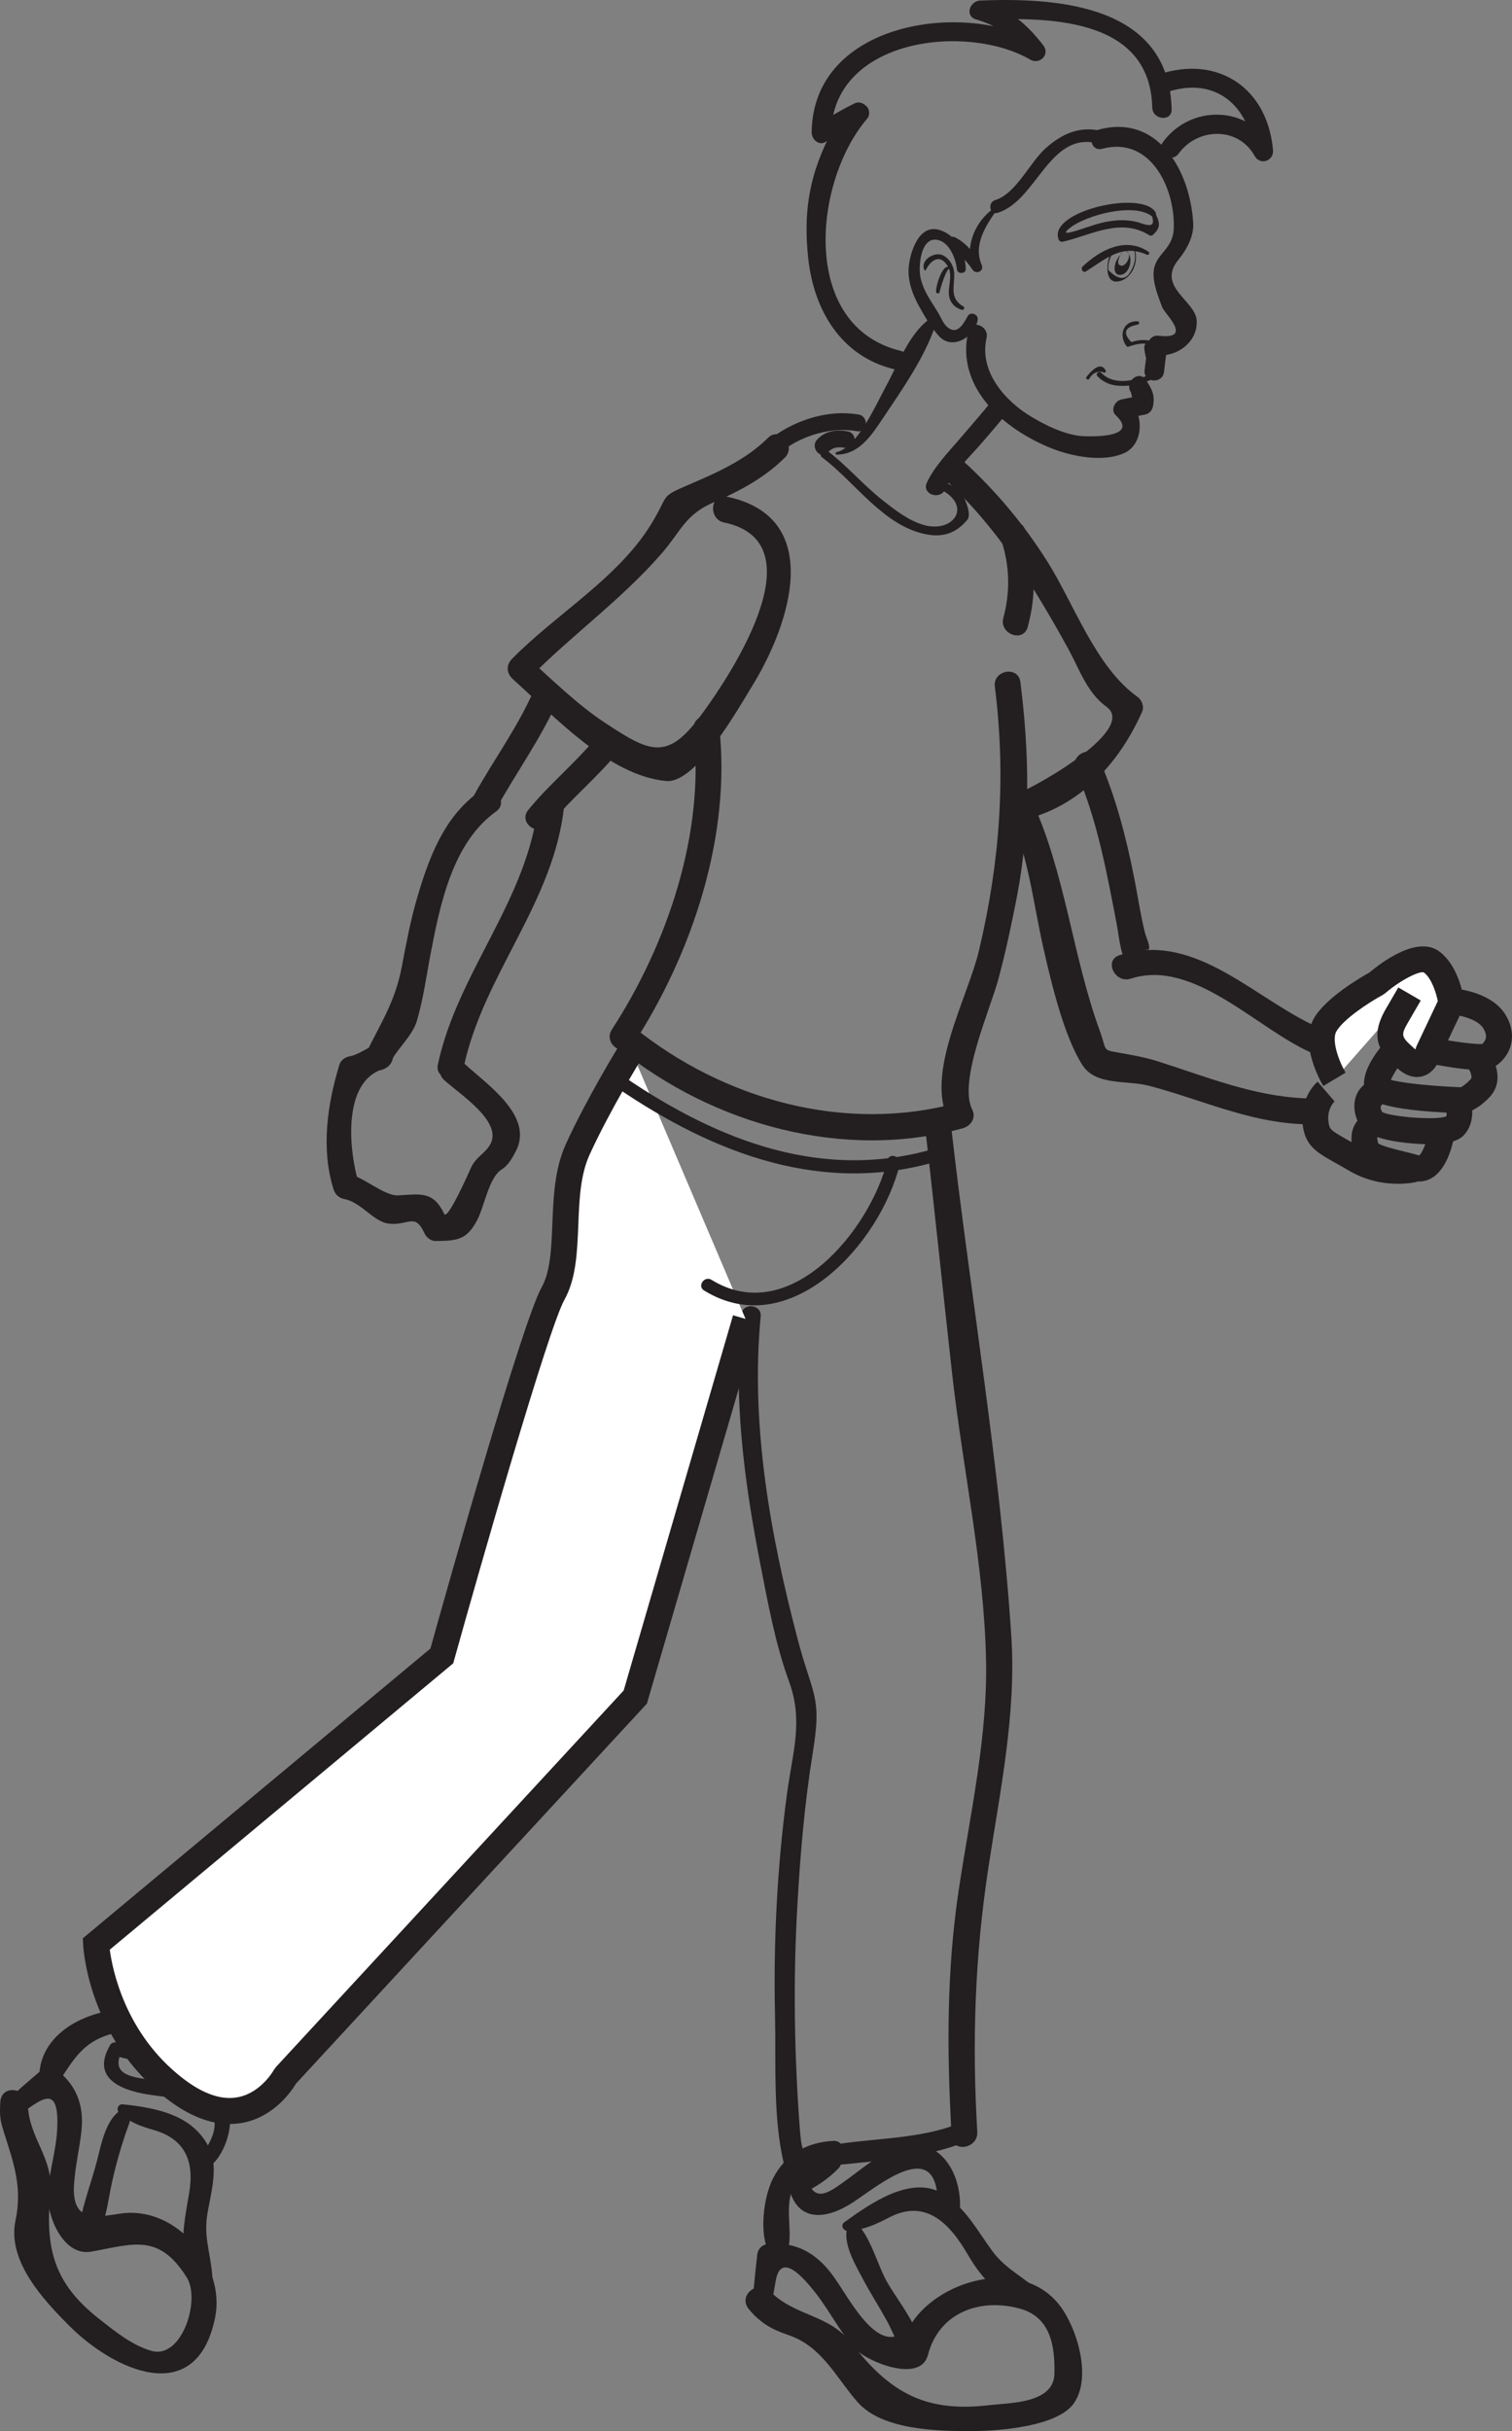
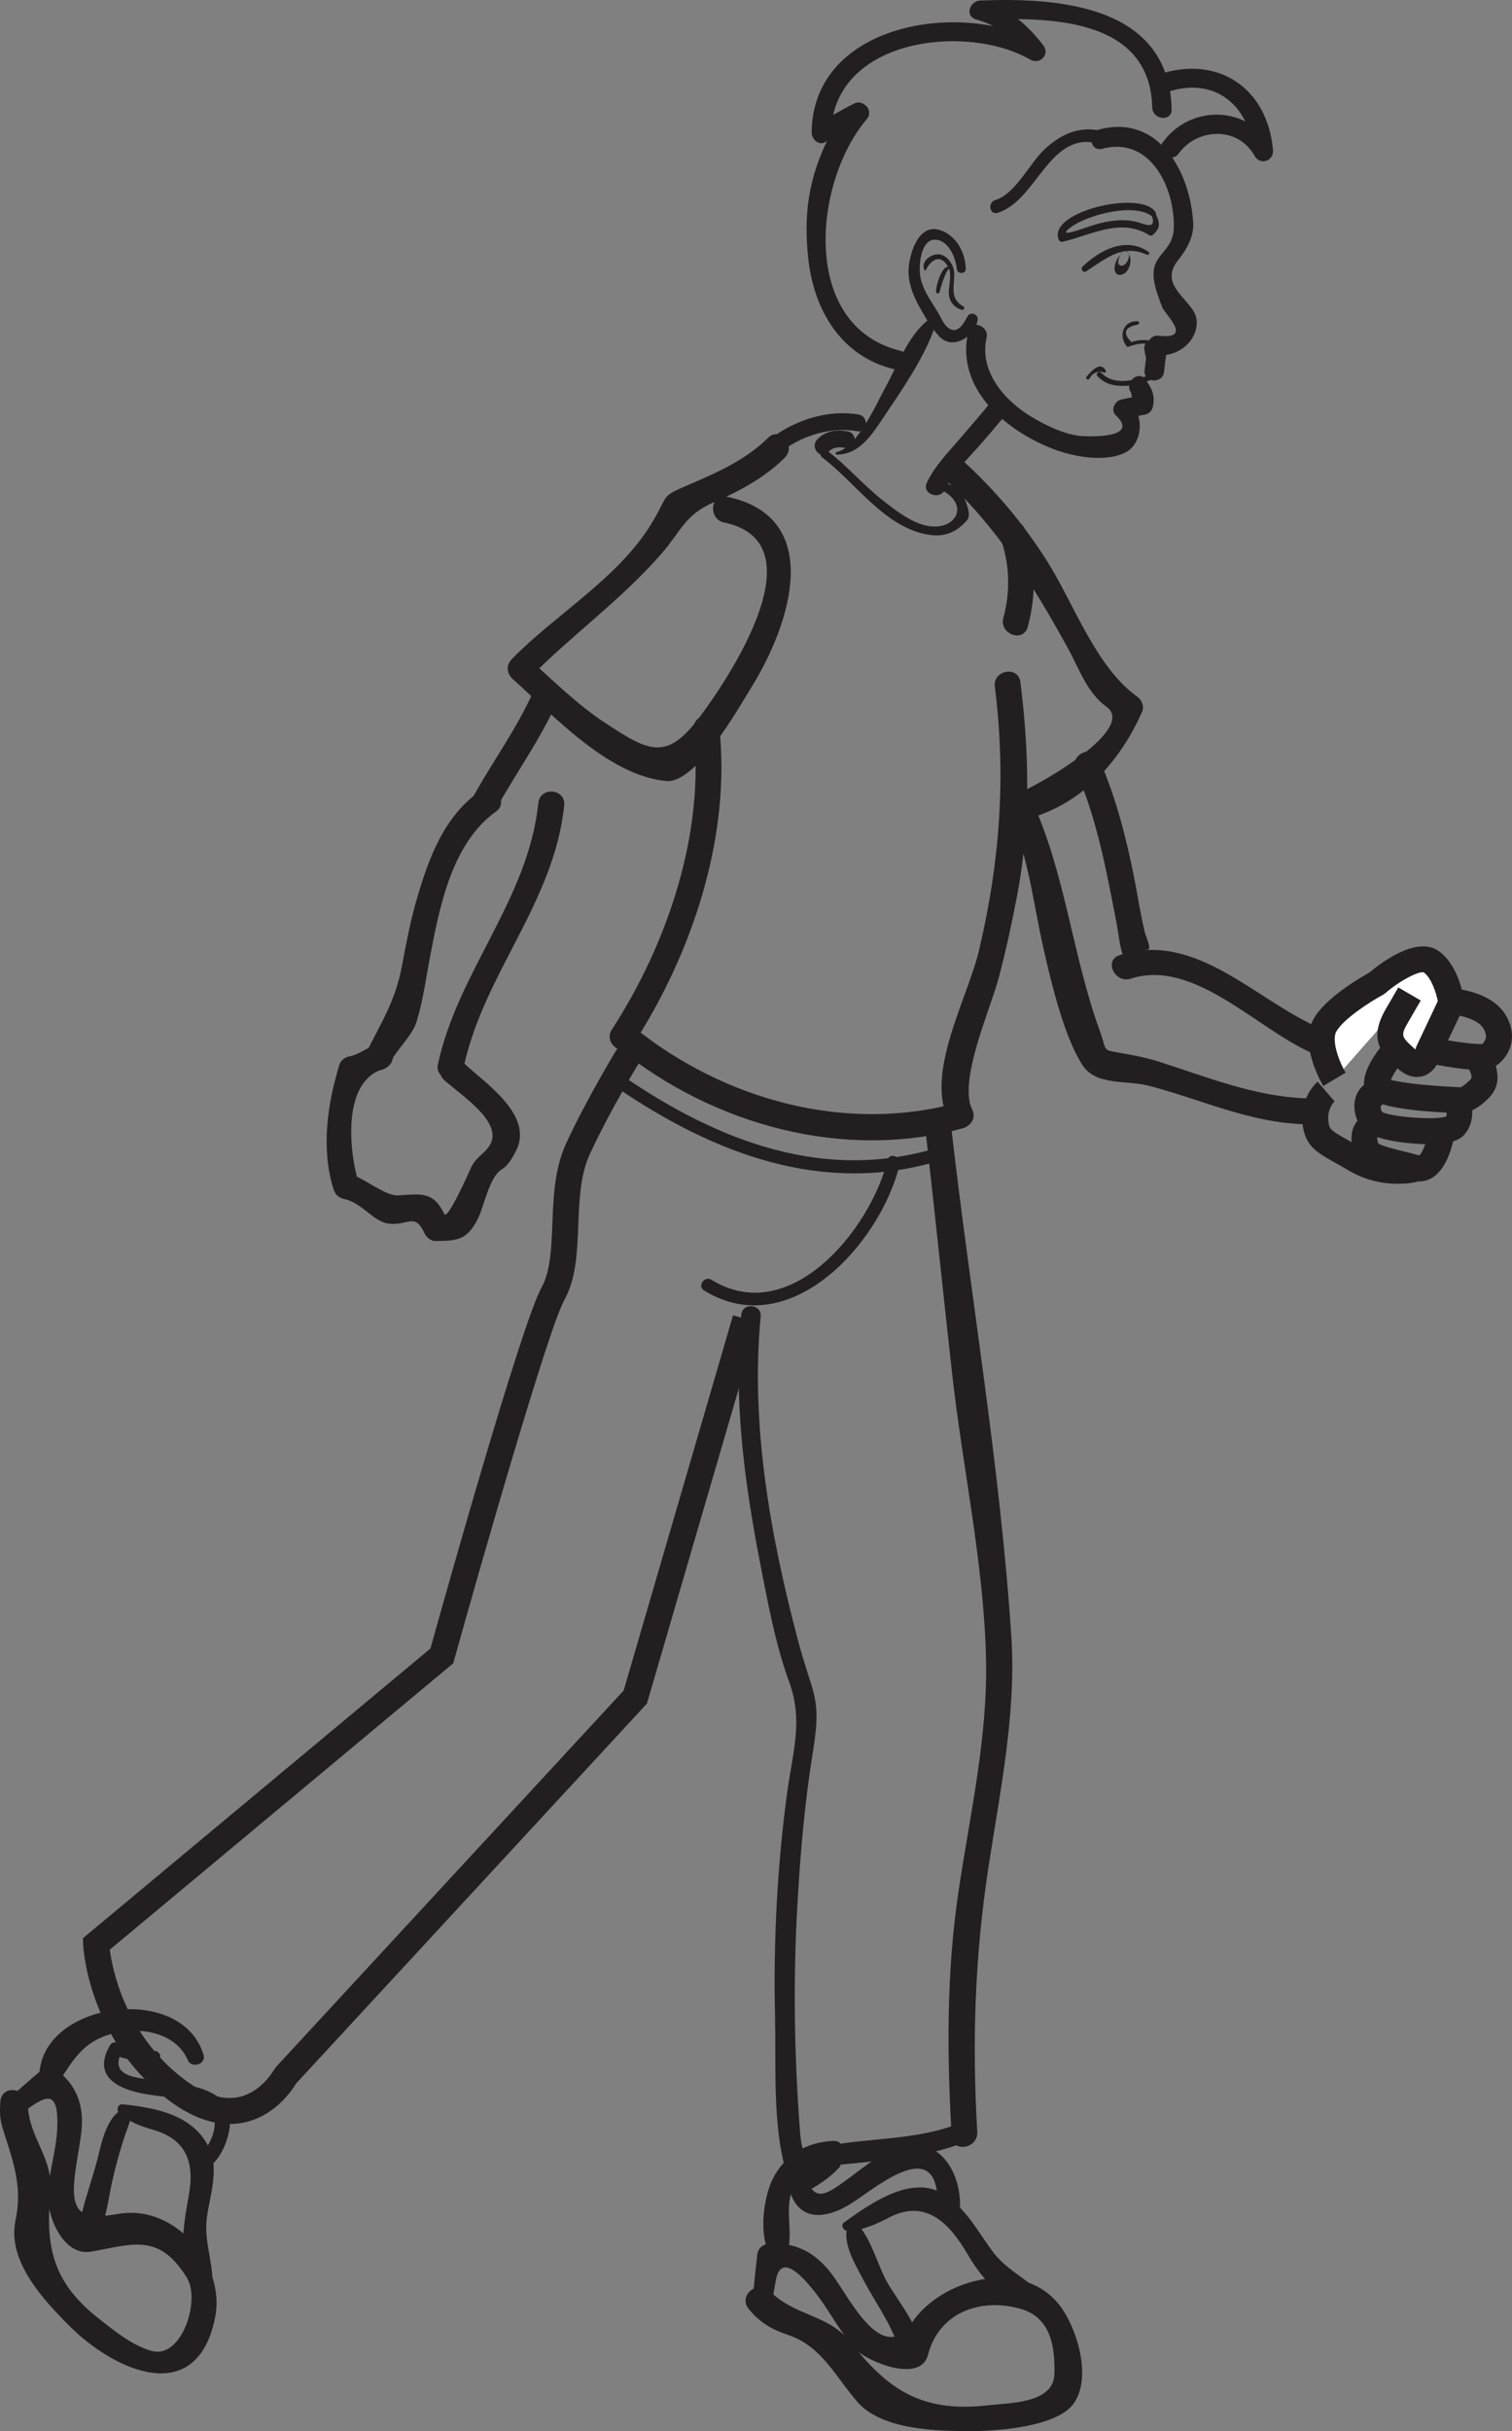
<svg xmlns="http://www.w3.org/2000/svg" width="162.006pt" height="260.383pt" viewBox="0 0 162.006 260.383" version="1.1">
  <rect x="0" y="0" width="162.006" height="260.383" fill="#808080" stroke="none" />
  <defs>
    <clipPath id="clip1">
      <path d="M 79 240 L 116 240 L 116 260.383 L 79 260.383 Z M 79 240 " />
    </clipPath>
    <clipPath id="clip2">
      <path d="M 152 105 L 162.008 105 L 162.008 115 L 152 115 Z M 152 105 " />
    </clipPath>
  </defs>
  <g id="surface1">
    <path style=" stroke:none;fill-rule:nonzero;fill:rgb(13.73%,12.16%,12.549%);fill-opacity:1;" d="M 121.18 42.035 C 121.273 42.449 121.371 42.863 121.465 43.277 C 121.754 42.969 122.039 42.656 122.324 42.348 L 120.172 42.781 C 119.465 42.922 118.945 43.914 119.555 44.484 C 122.348 47.113 116.051 46.746 115.566 46.676 C 113.781 46.406 112.055 45.562 110.523 44.648 C 107.648 42.938 104.887 39.762 105.707 36.195 C 106.008 34.898 104.047 34.164 103.75 35.473 C 102.355 41.516 107.551 45.973 112.664 48.02 C 114.855 48.895 118.266 49.566 120.512 48.5 C 122.504 47.555 122.562 44.465 121.145 43.133 C 120.945 43.699 120.738 44.27 120.531 44.836 C 121.25 44.691 121.969 44.547 122.688 44.402 C 123.176 44.305 123.457 43.945 123.547 43.473 C 123.77 42.305 123.41 41.637 122.773 40.688 C 122.023 39.57 120.438 40.93 121.18 42.035 " />
-     <path style=" stroke:none;fill-rule:nonzero;fill:rgb(13.73%,12.16%,12.549%);fill-opacity:1;" d="M 124.91 37.074 C 124.262 37.031 123.797 36.625 123.184 36.488 C 122.793 36.402 122.438 36.406 122.043 36.445 C 121.781 36.484 121.523 36.543 121.273 36.621 L 121.223 36.641 C 120.273 35.676 120.484 35.051 121.863 34.773 C 122.098 34.785 122.133 34.418 121.898 34.41 C 120.328 34.336 119.832 35.949 120.707 37.078 C 120.758 37.148 120.848 37.152 120.922 37.129 C 121.895 36.789 122.738 36.629 123.684 37.074 C 124.086 37.262 124.43 37.41 124.875 37.438 C 125.109 37.453 125.145 37.09 124.91 37.074 " />
+     <path style=" stroke:none;fill-rule:nonzero;fill:rgb(13.73%,12.16%,12.549%);fill-opacity:1;" d="M 124.91 37.074 C 124.262 37.031 123.797 36.625 123.184 36.488 C 122.793 36.402 122.438 36.406 122.043 36.445 C 121.781 36.484 121.523 36.543 121.273 36.621 L 121.223 36.641 C 120.273 35.676 120.484 35.051 121.863 34.773 C 122.098 34.785 122.133 34.418 121.898 34.41 C 120.328 34.336 119.832 35.949 120.707 37.078 C 120.758 37.148 120.848 37.152 120.922 37.129 C 121.895 36.789 122.738 36.629 123.684 37.074 C 124.086 37.262 124.43 37.41 124.875 37.438 " />
    <path style=" stroke:none;fill-rule:nonzero;fill:rgb(13.73%,12.16%,12.549%);fill-opacity:1;" d="M 107.41 44.449 C 107.695 44.305 107.469 44.301 106.73 44.441 C 106.504 44.082 106.277 43.723 106.055 43.363 C 106.039 42.883 106.172 43.043 105.859 43.445 C 105.625 43.742 105.379 44.031 105.137 44.316 C 104.375 45.219 103.598 46.113 102.828 47.008 C 101.59 48.457 100.125 49.953 99.309 51.695 C 98.734 52.918 100.699 53.629 101.266 52.418 C 102.129 50.578 103.91 48.938 105.219 47.41 C 105.918 46.598 106.633 45.781 107.316 44.953 C 107.609 44.598 108.145 44.066 108.133 43.562 C 108.121 43.098 107.934 42.645 107.453 42.484 C 107.137 42.379 106.812 42.402 106.516 42.562 C 105.348 43.219 106.23 45.109 107.41 44.449 " />
    <path style=" stroke:none;fill-rule:nonzero;fill:rgb(13.73%,12.16%,12.549%);fill-opacity:1;" d="M 89.652 48.695 C 92.105 48.672 93.41 46.574 94.699 44.652 C 96.66 41.727 99.059 38.297 100.184 34.945 C 100.355 34.441 99.758 34.012 99.34 34.352 C 97.262 36.062 96.172 39.117 94.902 41.426 C 93.961 43.141 91.848 47.973 89.645 48.418 C 89.492 48.449 89.492 48.695 89.652 48.695 " />
    <path style=" stroke:none;fill-rule:nonzero;fill:rgb(13.73%,12.16%,12.549%);fill-opacity:1;" d="M 120.277 26.961 C 119.922 27.422 119.508 28.344 120.117 28.453 C 120.766 28.574 121.418 26.945 120.574 26.879 C 121.496 27.176 121.211 29.297 120.07 29.441 C 119.082 29.523 119.328 27.93 120.125 27.238 " />
-     <path style=" stroke:none;fill-rule:nonzero;fill:rgb(13.73%,12.16%,12.549%);fill-opacity:1;" d="M 121.547 26.887 C 121.727 27.703 121.547 28.398 121.121 29.113 C 120.59 30.043 119.801 29.984 118.758 28.926 C 118.723 28.359 118.84 27.832 119.094 27.34 C 119.137 27.246 118.992 27.199 118.945 27.289 C 118.578 28.02 118.293 30.434 119.859 30.137 C 121.258 29.879 121.984 28.145 121.629 26.871 C 121.609 26.82 121.535 26.832 121.547 26.887 " />
    <path style=" stroke:none;fill-rule:nonzero;fill:rgb(13.73%,12.16%,12.549%);fill-opacity:1;" d="M 123.059 26.969 C 120.648 25.324 117.914 26.734 116.004 28.539 C 115.754 28.777 116.031 29.281 116.352 29.074 C 118.566 27.676 120.215 26.102 122.891 27.281 C 123.086 27.367 123.227 27.086 123.059 26.969 " />
    <path style=" stroke:none;fill-rule:nonzero;fill:rgb(13.73%,12.16%,12.549%);fill-opacity:1;" d="M 123.352 22.922 C 124.082 24.828 122.473 23.91 121.711 23.746 C 120.691 23.527 119.785 23.551 118.766 23.715 C 117.758 23.875 116.777 24.242 115.809 24.559 C 115.031 24.809 113.379 25.355 114.727 24.344 C 116.473 23.039 121.422 21.688 123.379 23.133 C 123.617 23.301 123.977 23.023 123.824 22.758 C 122.426 20.277 112.156 22.641 113.445 25.68 C 113.504 25.832 113.695 25.93 113.859 25.895 C 116.961 25.172 120.062 23.289 123.125 25.184 C 123.246 25.258 123.402 25.266 123.52 25.164 C 124.449 24.352 124.254 23.785 123.742 22.738 C 123.617 22.48 123.254 22.664 123.352 22.922 " />
    <path style=" stroke:none;fill-rule:nonzero;fill:rgb(13.73%,12.16%,12.549%);fill-opacity:1;" d="M 123.613 36.805 C 123.34 36.855 123.145 36.598 122.848 36.738 C 122.492 36.91 122.629 37.496 122.672 37.781 C 122.758 38.305 122.938 38.82 123.105 39.32 C 123.352 40.035 123.227 40.172 122.418 40.422 C 120.961 40.875 119.172 41.145 118.004 39.938 C 117.758 39.684 117.34 40.035 117.586 40.289 C 118.461 41.203 119.512 41.395 120.742 41.32 C 121.469 41.277 122.215 41.07 122.898 40.84 C 123.605 40.605 123.637 40.539 123.934 39.84 C 123.973 39.754 123.945 39.641 123.887 39.57 C 123.727 39.371 123.238 37.273 123.164 37.254 C 123.352 37.312 123.508 37.383 123.711 37.344 C 124.059 37.285 123.961 36.742 123.613 36.805 " />
    <path style=" stroke:none;fill-rule:nonzero;fill:rgb(13.73%,12.16%,12.549%);fill-opacity:1;" d="M 126.293 16.445 C 128.312 13.656 132.676 13.535 134.43 16.699 C 135.016 17.758 136.504 17.242 136.398 16.07 C 135.812 9.422 130.5 5.863 124.168 7.969 C 122.895 8.395 123.805 10.281 125.07 9.855 C 130.199 8.152 133.891 11.301 134.344 16.434 C 135 16.223 135.656 16.012 136.316 15.801 C 133.812 11.277 127.559 11.137 124.586 15.25 C 123.797 16.34 125.504 17.539 126.293 16.445 " />
    <path style=" stroke:none;fill-rule:nonzero;fill:rgb(13.73%,12.16%,12.549%);fill-opacity:1;" d="M 125.539 11.715 C 125.281 0.668 113.684 -0.297 105.02 0.059 C 103.93 0.102 103.332 1.68 104.559 2.074 C 107.023 2.781 108.902 4.16 110.191 6.203 C 110.656 5.695 111.121 5.184 111.586 4.676 C 103.438 -0.055 87.113 2.293 86.965 14.164 C 86.953 14.883 87.703 15.652 88.445 15.207 C 89.207 14.754 89.969 14.312 90.734 13.875 C 92.723 12.727 89.68 12.887 88.672 14.973 C 86.613 19.215 86.098 23.027 86.598 27.66 C 87.195 33.254 90.148 38.176 95.789 39.543 C 97.082 39.855 97.816 37.898 96.512 37.582 C 85.664 34.957 87.148 19.402 92.934 12.688 C 93.211 12.367 93.188 11.703 92.871 11.414 C 92.848 11.391 92.824 11.367 92.801 11.344 C 92.453 11.023 92.016 10.852 91.555 11.078 C 90.184 11.754 88.867 12.535 87.551 13.32 C 88.051 13.664 88.547 14.016 89.039 14.359 C 89.172 4.07 103.602 2.445 110.391 6.387 C 111.406 6.973 112.539 5.824 111.785 4.855 C 109.895 2.422 108.188 1.055 105.281 0.117 C 105.129 0.785 104.977 1.465 104.824 2.137 C 111.789 1.852 123.227 1.625 123.461 11.52 C 123.488 12.852 125.57 13.059 125.539 11.715 " />
    <path style=" stroke:none;fill-rule:nonzero;fill:rgb(13.73%,12.16%,12.549%);fill-opacity:1;" d="M 118.398 14.137 C 115.918 13.371 113.859 14.234 111.996 15.918 C 110.34 17.418 108.844 20.758 106.641 21.426 C 105.793 21.68 106.023 23.055 106.879 22.797 C 111.168 21.504 112.453 13.75 117.914 15.445 C 118.77 15.711 119.258 14.406 118.398 14.137 " />
-     <path style=" stroke:none;fill-rule:nonzero;fill:rgb(13.73%,12.16%,12.549%);fill-opacity:1;" d="M 106.832 22.09 C 104.531 23.465 103.328 26.305 104.184 28.863 C 104.52 28.707 104.852 28.547 105.191 28.387 C 104.453 27.23 103.547 26 102.281 25.398 C 101.844 25.195 101.496 25.793 101.773 26.125 C 102.559 27.078 103.508 27.805 104.184 28.863 C 104.559 29.449 105.477 29.062 105.191 28.387 C 104.219 26.156 105.723 24.004 106.973 22.254 C 107.039 22.172 106.934 22.023 106.832 22.09 " />
    <path style=" stroke:none;fill-rule:nonzero;fill:rgb(13.73%,12.16%,12.549%);fill-opacity:1;" d="M 118.105 15.934 C 123.168 14.574 125.859 19.965 125.77 24.352 C 125.715 27.129 123.25 27.133 123.637 29.945 C 123.781 30.992 124.16 31.91 124.52 32.895 C 124.793 33.641 127.934 36.418 124.113 35.957 C 123.535 35.887 123.039 36.344 122.977 36.898 C 122.863 37.812 122.75 38.727 122.641 39.648 C 122.473 40.988 124.555 41.176 124.719 39.844 C 124.832 38.93 124.941 38.016 125.055 37.09 C 124.676 37.41 124.297 37.723 123.914 38.031 C 126.07 38.297 128.355 36.641 128.223 34.332 C 128.098 32.195 123.883 30.727 126.273 27.809 C 127.148 26.734 127.926 25.324 127.848 23.906 C 127.539 18.332 124.082 12.172 117.738 13.883 C 116.449 14.227 116.801 16.285 118.105 15.934 " />
    <path style=" stroke:none;fill-rule:nonzero;fill:rgb(13.73%,12.16%,12.549%);fill-opacity:1;" d="M 103.477 28.816 C 103.441 27.035 102.465 25.199 100.688 24.637 C 98.426 23.918 97.469 27.125 97.359 28.715 C 97.258 30.152 97.801 31.59 98.484 32.82 C 99.074 33.879 99.805 35.156 100.648 36.043 C 102.113 37.586 104.539 35.973 104.758 34.23 C 104.828 33.672 104.004 33.336 103.699 33.84 C 103.336 34.453 102.582 36.156 101.367 34.898 C 101.027 34.547 100.785 33.949 100.535 33.523 C 99.777 32.254 98.992 31.281 98.641 29.797 C 98.363 28.621 98.617 25.109 100.633 25.742 C 101.809 26.113 102.418 27.766 102.531 28.855 C 102.586 29.387 103.488 29.355 103.477 28.816 " />
    <path style=" stroke:none;fill-rule:nonzero;fill:rgb(13.73%,12.16%,12.549%);fill-opacity:1;" d="M 99.203 28.918 C 99.754 27.793 100.809 27.121 101.613 28.633 C 101.996 29.355 101.703 30.379 101.664 31.156 C 101.613 32.16 102.09 32.879 103.047 33.188 C 103.254 33.254 103.438 32.957 103.23 32.832 C 101.758 31.973 102.246 30.82 102.246 29.41 C 102.246 28.582 101.824 27.809 101.117 27.391 C 100.199 26.848 98.551 27.832 99.047 28.922 C 99.082 28.996 99.172 28.977 99.203 28.918 " />
    <path style=" stroke:none;fill-rule:nonzero;fill:rgb(13.73%,12.16%,12.549%);fill-opacity:1;" d="M 101.898 28.746 C 101.059 27.855 100.223 30.707 100.301 31.27 C 100.328 31.496 100.664 31.473 100.684 31.254 C 100.711 31.055 101.461 28.418 101.84 28.797 C 101.875 28.832 101.934 28.781 101.898 28.746 " />
    <path style=" stroke:none;fill-rule:nonzero;fill:rgb(13.73%,12.16%,12.549%);fill-opacity:1;" d="M 118.469 39.672 C 117.898 38.633 116.887 39.773 116.414 40.363 C 116.266 40.551 116.566 40.762 116.711 40.578 C 117.008 40 117.484 39.754 118.145 39.828 C 118.254 40.031 118.582 39.875 118.469 39.672 " />
    <path style=" stroke:none;fill-rule:nonzero;fill:rgb(13.73%,12.16%,12.549%);fill-opacity:1;" d="M 88.098 49 C 91.641 51.645 94.699 56.402 99.324 57.246 C 101.117 57.57 102.461 57.074 103.633 55.691 C 104.098 55.145 103.523 53.824 103.277 53.25 C 102.883 52.332 101.73 51.879 100.895 51.488 C 100.371 51.242 100.066 52.09 100.586 52.332 C 104.285 54.059 102.242 57.125 99.023 56.242 C 97.34 55.777 95.844 54.582 94.496 53.52 C 92.434 51.887 90.715 49.836 88.617 48.266 C 88.148 47.914 87.637 48.652 88.098 49 " />
    <path style=" stroke:none;fill-rule:nonzero;fill:rgb(13.73%,12.16%,12.549%);fill-opacity:1;" d="M 101.105 51.199 C 106.812 56.43 110.777 62.781 114.477 69.527 C 115.617 71.605 116.496 74.23 118.527 75.676 C 122.148 78.242 109.727 84.996 108.336 85.262 C 106.574 85.598 107.055 88.34 108.824 88 C 115.281 86.766 119.75 82.113 122.367 76.25 C 122.625 75.68 122.348 74.969 121.863 74.625 C 117.453 71.5 115.078 64.711 112.266 60.215 C 109.734 56.188 106.734 52.609 103.227 49.398 C 101.922 48.207 99.777 49.988 101.105 51.199 " />
    <path style=" stroke:none;fill-rule:nonzero;fill:rgb(13.73%,12.16%,12.549%);fill-opacity:1;" d="M 106.594 73.539 C 107.809 83.176 107.141 92.285 104.918 101.707 C 103.68 106.98 99.062 114.938 101.664 120.066 C 102.004 119.41 102.34 118.754 102.68 118.098 C 90.613 121.422 77.547 117.805 67.898 110.012 C 66.496 108.883 64.91 111.168 66.297 112.289 C 76.477 120.512 90.441 124.34 103.164 120.844 C 104.004 120.609 104.617 119.738 104.18 118.871 C 102.629 115.816 106.133 108.047 106.988 104.816 C 107.766 101.902 108.398 98.965 108.965 96.008 C 110.426 88.398 110.301 80.711 109.332 73.055 C 109.109 71.273 106.371 71.766 106.594 73.539 " />
    <path style=" stroke:none;fill-rule:nonzero;fill:rgb(13.73%,12.16%,12.549%);fill-opacity:1;" d="M 88.707 48.453 C 89.277 47.844 89.848 47.855 90.637 47.98 C 91.781 48.168 91.941 46.379 90.805 46.195 C 89.59 45.996 88.418 46.145 87.551 47.086 C 86.773 47.922 87.918 49.301 88.707 48.453 " />
    <path style=" stroke:none;fill-rule:nonzero;fill:rgb(13.73%,12.16%,12.549%);fill-opacity:1;" d="M 82.289 46.898 C 79.855 49.316 76.684 50.68 73.57 52.016 C 70.656 53.27 71.719 52.977 69.75 56.168 C 66.195 61.949 59.574 65.77 54.871 70.559 C 54.191 71.246 54.266 72.125 54.969 72.758 C 59.277 76.605 65.172 83.07 71.379 83.652 C 74.617 83.957 79.234 75.672 80.539 73.562 C 84.746 66.77 88.379 55.379 77.852 53.191 C 76.094 52.828 75.852 55.605 77.586 55.965 C 88.051 58.133 77.691 73.156 74.992 76.766 C 71.449 81.52 69.582 80.562 64.793 77.395 C 61.82 75.434 59.215 72.844 56.57 70.48 C 56.602 71.211 56.637 71.945 56.676 72.676 C 61.262 68.008 66.621 64.215 70.922 59.246 C 73.004 56.848 73.383 55.125 76.516 53.781 C 79.262 52.602 81.965 51.133 84.09 49.02 C 85.355 47.762 83.57 45.629 82.289 46.898 " />
    <path style=" stroke:none;fill-rule:nonzero;fill:rgb(13.73%,12.16%,12.549%);fill-opacity:1;" d="M 83.852 48.258 C 86.07 46.602 89.078 45.711 91.828 46.184 C 92.973 46.383 93.129 44.598 92 44.402 C 88.773 43.84 85.273 44.961 82.695 46.887 C 81.766 47.578 82.926 48.945 83.852 48.258 " />
    <path style=" stroke:none;fill-rule:nonzero;fill:rgb(13.73%,12.16%,12.549%);fill-opacity:1;" d="M 74.309 78.211 C 75.559 89.188 71.504 101.125 65.559 110.273 C 64.586 111.777 66.863 113.383 67.844 111.871 C 74.176 102.109 78.391 89.484 77.051 77.727 C 76.848 75.941 74.109 76.438 74.309 78.211 " />
-     <path style=" stroke:none;fill-rule:nonzero;fill:rgb(13.73%,12.16%,12.549%);fill-opacity:1;" d="M 63.965 78.898 C 61.699 81.691 58.875 83.961 56.602 86.75 C 55.469 88.145 57.758 89.734 58.887 88.352 C 61.156 85.562 63.984 83.293 66.25 80.5 C 67.383 79.098 65.09 77.512 63.965 78.898 " />
    <path style=" stroke:none;fill-rule:nonzero;fill:rgb(13.73%,12.16%,12.549%);fill-opacity:1;" d="M 57.109 74.141 C 55.387 78.008 52.867 81.441 50.816 85.129 C 49.953 86.684 52.227 88.297 53.102 86.73 C 55.266 82.828 57.898 79.195 59.723 75.109 C 60.453 73.465 57.836 72.512 57.109 74.141 " />
    <path style=" stroke:none;fill-rule:nonzero;fill:rgb(13.73%,12.16%,12.549%);fill-opacity:1;" d="M 57.68 86 C 56.613 96.344 49.051 104.051 46.918 114.008 C 46.543 115.766 49.324 116 49.691 114.27 C 51.82 104.301 59.375 96.68 60.453 86.262 C 60.641 84.473 57.867 84.215 57.68 86 " />
    <path style=" stroke:none;fill-rule:nonzero;fill:rgb(13.73%,12.16%,12.549%);fill-opacity:1;" d="M 51.344 84.793 C 47.559 87.512 45.965 91.848 44.691 96.176 C 43.977 98.602 43.512 101.125 43.039 103.602 C 42.324 107.332 40.762 109.645 39.195 112.852 C 38.402 114.473 41.023 115.418 41.805 113.82 C 42.5 112.402 44.191 110.934 44.652 109.387 C 45.371 106.98 45.688 104.492 46.164 102.027 C 47.176 96.754 48.527 90.23 53.152 86.914 C 54.609 85.871 52.793 83.75 51.344 84.793 " />
    <path style=" stroke:none;fill-rule:nonzero;fill:rgb(13.73%,12.16%,12.549%);fill-opacity:1;" d="M 47.582 115.672 C 49.145 117.125 53.863 120.07 52.547 122.535 C 51.98 123.594 50.992 123.863 50.434 125.141 C 50.273 125.504 47.945 130.773 47.598 130.023 C 46.434 127.551 45.047 127.898 42.672 128.035 C 41.184 128.125 38.918 126.023 37.211 125.668 C 37.625 126.047 38.039 126.43 38.453 126.812 C 37.383 123.312 36.625 115.836 41.062 114.5 C 42.758 113.988 42.289 111.242 40.574 111.758 C 39.492 112.086 38.527 112.945 37.43 113.145 C 36.969 113.23 36.508 113.57 36.367 114.031 C 35.074 118.277 34.391 122.984 35.711 127.297 C 35.914 127.953 36.27 128.301 36.949 128.441 C 38.773 128.82 40.047 130.91 41.711 131.066 C 43.848 131.27 44.434 129.836 45.504 132.129 C 45.695 132.535 46.164 132.918 46.629 132.918 C 49.098 132.918 50.047 132.75 51.16 130.621 C 51.879 129.25 52.391 126.105 53.734 125.27 C 54.457 124.824 54.859 124.074 55.246 123.348 C 57.285 119.531 52.156 116.148 49.703 113.875 C 48.41 112.664 46.266 114.449 47.582 115.672 " />
    <path style=" stroke:none;fill-rule:nonzero;fill:rgb(13.73%,12.16%,12.549%);fill-opacity:1;" d="M 115.25 82.488 C 117.551 87.723 118.559 93.312 119.637 98.898 C 119.934 100.426 120.098 103.488 121.691 104.254 C 123.312 105.035 124.258 102.414 122.656 101.645 C 123.645 102.121 122.809 100.426 122.699 99.984 C 122.215 98.066 121.926 96.07 121.547 94.133 C 120.676 89.73 119.57 85.406 117.766 81.289 C 117.043 79.648 114.527 80.844 115.25 82.488 " />
    <path style=" stroke:none;fill-rule:nonzero;fill:rgb(13.73%,12.16%,12.549%);fill-opacity:1;" d="M 108.051 86.973 C 110.215 91.613 110.699 96.766 111.836 101.715 C 112.664 105.348 114.012 111.027 115.988 114.09 C 117.426 116.312 120.727 115.676 123.086 116.289 C 128.719 117.754 133.715 120.191 139.637 120.41 C 141.426 120.477 141.691 117.703 139.895 117.637 C 134.344 117.43 129.285 115.332 124.055 113.676 C 122.574 113.207 121.23 112.992 119.707 112.719 C 118.082 112.434 118.605 112.5 117.82 110.352 C 114.918 102.398 114.125 93.418 110.566 85.777 C 109.809 84.152 107.293 85.344 108.051 86.973 " />
    <path style=" stroke:none;fill-rule:nonzero;fill:rgb(13.73%,12.16%,12.549%);fill-opacity:1;" d="M 121.145 104.824 C 128.031 102.594 134.91 110.488 140.844 112.895 C 142.512 113.57 143.469 110.957 141.809 110.285 C 134.734 107.414 128.285 99.605 119.949 102.305 C 118.246 102.859 119.457 105.367 121.145 104.824 " />
    <path style=" stroke:none;fill-rule:nonzero;fill:rgb(13.73%,12.16%,12.549%);fill-opacity:1;" d="M 107.32 57.965 C 108.191 60.645 108.246 63.465 107.504 66.188 C 107.039 67.906 109.645 68.883 110.117 67.152 C 111.074 63.637 110.953 60.23 109.84 56.766 C 109.289 55.066 106.777 56.277 107.32 57.965 " />
    <path style=" stroke:none;fill-rule:nonzero;fill:rgb(13.73%,12.16%,12.549%);fill-opacity:1;" d="M 99.184 121.262 C 100.172 129.91 101.059 138.574 102.027 147.223 C 103.164 157.352 105.438 167.598 105.652 177.789 C 105.824 185.938 103.992 194.121 102.766 202.145 C 101.398 211.07 101.449 219.848 101.969 228.832 C 102.074 230.621 104.816 230.117 104.711 228.348 C 104.145 218.668 104.449 209.508 105.918 199.938 C 107.164 191.789 108.906 183.504 108.359 175.215 C 107.168 157.117 103.988 138.828 101.926 120.781 C 101.719 118.992 98.98 119.488 99.184 121.262 " />
    <path style=" stroke:none;fill-rule:nonzero;fill:rgb(13.73%,12.16%,12.549%);fill-opacity:1;" d="M 103.184 227.246 C 99.395 228.953 94.684 228.992 90.621 229.523 C 86.387 230.078 86.012 232.285 85.691 227.914 C 85.098 219.953 84.98 212.066 85.434 204.102 C 85.75 198.578 86.211 193.098 87.102 187.633 C 88.082 181.605 87.07 181.676 85.461 175.539 C 82.523 164.375 80.402 152.57 81.504 141.008 C 81.633 139.664 79.551 139.477 79.426 140.812 C 78.574 149.746 79.73 158.609 81.438 167.383 C 82.258 171.566 83.066 176.066 84.535 180.078 C 86.098 184.328 84.93 187.641 84.324 192.125 C 83.266 199.965 82.859 208.055 83.043 215.969 C 83.156 221.016 82.812 226.723 83.969 231.66 C 84.098 232.203 84.594 232.613 85.18 232.504 C 91.254 231.387 98.391 231.691 104.082 229.137 C 105.309 228.582 104.41 226.695 103.184 227.246 " />
    <path style=" stroke:none;fill-rule:nonzero;fill:rgb(13.73%,12.16%,12.549%);fill-opacity:1;" d="M 88.746 230.941 C 87.656 231.836 86.363 232.449 85.086 233.004 C 84.664 233.188 84.391 233.711 84.488 234.156 C 85.379 238.125 88.547 237.75 91.391 235.887 C 94.18 234.062 100.512 228.68 100.461 236.039 C 100.449 237.59 102.848 237.828 102.867 236.266 C 102.91 232.148 100.164 228.438 95.918 230.105 C 93.961 230.871 92.246 232.379 90.559 233.59 C 88.891 234.781 87.344 235.996 86.512 233.512 C 86.344 233.988 86.172 234.469 86.004 234.941 C 87.473 234.199 88.691 233.43 89.848 232.238 C 90.594 231.465 89.613 230.234 88.746 230.941 " />
    <path style=" stroke:none;fill-rule:nonzero;fill:rgb(13.73%,12.16%,12.549%);fill-opacity:1;" d="M 90.906 238.965 C 92.547 238.832 93.828 238.258 95.293 237.496 C 99.258 235.441 101.82 238.262 103.676 241.449 C 105.402 244.418 107.336 246.16 110.434 247.625 C 111.48 248.113 112.461 246.629 111.703 245.816 C 110.016 244 107.836 243.188 106.301 241.074 C 104.707 238.895 103.559 236.656 101.27 235.102 C 97.801 232.75 93.215 236.043 90.461 238.023 C 89.984 238.363 90.422 239 90.906 238.965 " />
    <g clip-path="url(#clip1)" clip-rule="nonzero">
      <path style=" stroke:none;fill-rule:nonzero;fill:rgb(13.73%,12.16%,12.549%);fill-opacity:1;" d="M 82.543 247.434 C 82.758 246.387 82.934 245.336 83.117 244.281 C 83.668 241.121 86.121 244.008 87.25 245.418 C 88.855 247.41 89.934 249.723 91.676 251.613 C 92.895 252.934 98.625 255.324 99.426 252.23 C 100.617 247.637 105.09 246.082 109.355 247.293 C 112.602 248.223 113.043 251.34 112.977 254.262 C 112.898 257.441 108.188 257.355 105.945 257.613 C 99.246 258.402 95.398 256.332 91.297 251.035 C 88.801 247.812 85.305 248.18 82.523 245.434 C 81.188 244.113 78.996 245.875 80.262 247.359 C 81.531 248.844 82.66 249.48 84.5 250.109 C 88.078 251.328 89.551 254.613 91.867 257.262 C 94.559 260.344 100.633 260.395 104.266 260.383 C 106.875 260.375 113.293 259.938 115.059 257.41 C 117.008 254.633 115.41 249.355 113.547 246.93 C 109.562 241.758 100.898 244.043 97.746 248.723 C 94.562 253.438 91.145 246.332 89.242 243.73 C 87.445 241.266 85.164 240.012 82.133 240.383 C 81.598 240.449 81.199 240.945 81.141 241.461 C 80.922 243.387 80.715 245.316 80.59 247.25 C 80.508 248.539 82.285 248.645 82.543 247.434 " />
    </g>
    <path style=" stroke:none;fill-rule:nonzero;fill:rgb(13.73%,12.16%,12.549%);fill-opacity:1;" d="M 91.059 237.891 C 89.969 239.777 91.488 242.258 92.391 243.977 C 93.203 245.527 94.16 247 95.008 248.539 C 95.777 249.93 96.23 251.469 97.266 252.684 C 97.871 253.383 98.805 252.785 98.766 251.98 C 98.633 249.371 96.434 246.777 95.137 244.578 C 93.965 242.598 93.242 239.207 91.434 237.828 C 91.324 237.738 91.129 237.77 91.059 237.891 " />
    <path style=" stroke:none;fill-rule:nonzero;fill:rgb(13.73%,12.16%,12.549%);fill-opacity:1;" d="M 89.297 229.301 C 86.406 229.449 84.117 230.766 82.805 233.363 C 81.816 235.312 81.301 239.301 82.418 241.254 C 82.84 241.988 84.102 242.121 84.387 241.16 C 84.898 239.438 84.324 237.426 84.613 235.602 C 85.043 232.91 87.137 231.633 89.609 231.062 C 90.766 230.801 90.43 229.242 89.297 229.301 " />
    <path style=" stroke:none;fill-rule:nonzero;fill:rgb(13.73%,12.16%,12.549%);fill-opacity:1;" d="M 17.141 220.051 C 17.023 219.879 16.887 219.68 16.648 219.676 C 15.273 219.648 13.918 219.242 12.633 218.781 C 12.352 218.676 11.961 218.762 11.801 219.039 C 9.781 222.496 12.781 223.836 15.805 224.324 C 17.734 224.641 19.738 224.711 21.578 225.43 C 23.973 226.355 22.922 229.301 21.535 230.758 C 21.23 231.074 21.129 231.535 21.438 231.895 C 21.492 231.953 21.547 232.016 21.602 232.078 C 21.742 232.242 22.012 232.324 22.211 232.211 C 23.82 231.281 24.836 228.422 24.637 226.625 C 24.449 224.961 22.785 224.074 21.367 223.641 C 19.426 223.047 17.355 222.965 15.359 222.648 C 13.398 222.34 12.02 221.824 13.051 219.695 C 12.75 219.84 12.441 219.98 12.137 220.121 C 13.652 220.59 15.09 220.891 16.691 220.797 C 16.953 220.781 17.113 220.52 17.152 220.289 C 17.168 220.195 17.203 220.133 17.141 220.051 " />
    <path style=" stroke:none;fill-rule:nonzero;fill:rgb(13.73%,12.16%,12.549%);fill-opacity:1;" d="M 12.812 226.359 C 13.895 227.293 15.031 227.727 16.406 228.117 C 19.859 229.094 20.859 231.496 20.258 234.949 C 19.594 238.723 19.117 241.273 20.594 244.934 C 21.008 245.965 22.738 245.672 22.762 244.555 C 22.812 242.117 21.82 239.98 22.172 237.457 C 22.48 235.234 23.484 232.32 22.441 230.121 C 20.746 226.539 16.84 225.777 13.172 225.387 C 12.598 225.324 12.426 226.031 12.812 226.359 " />
    <path style=" stroke:none;fill-rule:nonzero;fill:rgb(13.73%,12.16%,12.549%);fill-opacity:1;" d="M 1.648 226.82 C 4.34 224.934 6.371 222.898 6.129 228.023 C 6.02 230.316 5.281 232.551 5.117 234.848 C 4.957 237.152 6.691 241.715 9.781 241.164 C 14.195 240.387 17.016 239.117 20.023 243.953 C 21.516 246.348 19.48 252.715 16.238 251.797 C 14.137 251.199 12.285 249.676 10.602 248.355 C 5.828 244.602 4.82 240.906 5.398 234.961 C 5.77 231.105 3.129 229.125 2.98 225.445 C 2.91 223.594 0.129 223.199 0.031 225.164 C -0.055 226.777 0.023 227.137 0.508 228.66 C 1.516 231.82 2.395 234.355 1.66 237.836 C 0.742 242.18 4.68 246.352 7.418 249.105 C 12.105 253.812 21.059 258.098 23.051 248.215 C 24.176 242.605 18.906 236.168 12.852 237.098 C 10.172 237.508 7.695 238.008 7.93 234.02 C 8.043 232.09 8.512 230.191 8.723 228.266 C 9.031 225.484 8.184 223.277 5.969 221.617 C 5.535 221.297 4.898 221.344 4.492 221.684 C 3.098 222.871 1.707 224.066 0.379 225.324 C -0.543 226.203 0.621 227.535 1.648 226.82 " />
    <path style=" stroke:none;fill-rule:nonzero;fill:rgb(13.73%,12.16%,12.549%);fill-opacity:1;" d="M 13.578 225.711 C 11.426 226.406 10.91 229.438 10.41 231.379 C 9.711 234.074 8.484 237.094 8.312 239.852 C 8.25 240.734 9.332 241.082 9.863 240.426 C 11.324 238.609 11.523 235.875 12.02 233.645 C 12.398 231.945 12.855 230.301 13.41 228.652 C 13.77 227.574 14.137 227.004 13.961 225.91 C 13.93 225.715 13.738 225.656 13.578 225.711 " />
    <path style=" stroke:none;fill-rule:nonzero;fill:rgb(13.73%,12.16%,12.549%);fill-opacity:1;" d="M 21.812 220.121 C 19.555 212.254 4.172 214.363 4.211 222.508 C 4.219 223.504 5.516 224.195 6.148 223.223 C 7.965 220.438 8.984 218.469 12.527 217.707 C 15.32 217.109 18.906 217.801 20.121 220.66 C 20.508 221.578 22.098 221.102 21.812 220.121 " />
    <path style=" stroke:none;fill-rule:nonzero;fill:rgb(100%,100%,100%);fill-opacity:1;" d="M 142.98 115.605 C 142.98 115.605 140.785 111.922 141.965 109.805 C 143.148 107.684 147.52 105.32 147.52 105.32 C 147.52 105.32 151.711 101.715 153.418 103.051 C 155.129 104.383 155.5 107.434 155.5 107.434 L 155.336 107.773 L 153.031 112.645 C 153.031 112.645 152.48 115.027 150.656 113.379 C 148.883 111.781 148.391 110.992 149.711 108.727 L 151.027 106.461 " />
    <path style=" stroke:none;fill-rule:nonzero;fill:rgb(13.73%,12.16%,12.549%);fill-opacity:1;" d="M 141.785 116.316 C 141.52 115.871 139.223 111.867 140.75 109.125 C 142.012 106.867 145.855 104.648 146.727 104.168 C 148.043 103.055 151.938 100.117 154.281 101.957 C 156.379 103.594 156.836 106.895 156.879 107.266 L 156.93 107.672 L 154.344 113.125 C 154.195 113.633 153.719 114.867 152.504 115.25 C 151.871 115.445 150.879 115.465 149.723 114.414 C 147.887 112.762 146.637 111.242 148.508 108.027 L 149.824 105.762 L 152.23 107.16 L 150.914 109.426 C 150.031 110.941 150.121 111.023 151.586 112.348 C 151.609 112.367 151.629 112.387 151.652 112.402 C 151.664 112.375 151.672 112.348 151.672 112.332 L 151.773 112.051 L 154.055 107.227 C 153.883 106.375 153.422 104.82 152.562 104.152 C 152.102 103.977 150.129 104.918 148.43 106.375 L 148.184 106.547 C 146.629 107.387 143.898 109.199 143.18 110.484 C 142.648 111.438 143.461 113.68 144.18 114.891 Z M 141.785 116.316 " />
    <path style=" stroke:none;fill-rule:nonzero;fill:rgb(13.73%,12.16%,12.549%);fill-opacity:1;" d="M 156.602 119.242 C 147.375 118.922 146.719 117.707 146.402 117.125 C 145.5 115.449 147.172 113.047 148.25 111.766 L 150.379 113.559 C 149.805 114.242 149.25 115.121 149.027 115.66 C 150.336 116.027 153.715 116.352 156.562 116.453 C 156.5 116.438 156.938 116.273 157.59 115.582 C 157.848 115.305 157.383 114.402 157.125 114.074 L 159.316 112.355 C 160.18 113.461 161.219 115.781 159.621 117.488 C 158.133 119.074 156.934 119.23 156.602 119.242 " />
    <path style=" stroke:none;fill-rule:nonzero;fill:rgb(13.73%,12.16%,12.549%);fill-opacity:1;" d="M 153.113 122.555 C 152.289 122.555 151.445 122.492 150.676 122.41 C 146.555 121.953 145.914 120.879 145.707 120.527 C 145.012 119.367 144.922 118.016 145.473 117.004 C 145.961 116.109 146.887 115.578 148.016 115.543 L 148.105 118.324 C 147.879 118.406 147.875 118.734 148.094 119.098 C 148.836 119.59 153.949 120.047 154.969 119.562 C 155.059 119.422 154.949 118.664 154.863 118.41 L 157.5 117.512 C 157.586 117.766 158.301 120.039 156.832 121.602 C 156.145 122.332 154.672 122.555 153.113 122.555 " />
    <path style=" stroke:none;fill-rule:nonzero;fill:rgb(13.73%,12.16%,12.549%);fill-opacity:1;" d="M 152.062 126.543 C 151.793 126.543 151.523 126.5 151.254 126.422 C 150.785 126.277 150.277 126.156 149.773 126.031 C 147.613 125.504 145.387 124.961 144.941 123.07 C 144.676 121.926 144.797 120.973 145.297 120.238 C 145.613 119.773 146.246 119.18 147.453 119.008 L 147.848 121.762 C 147.637 121.793 147.566 121.84 147.566 121.84 C 147.559 121.836 147.551 121.988 147.656 122.438 C 147.898 122.711 149.547 123.113 150.434 123.332 C 150.988 123.465 151.543 123.602 152.051 123.754 C 152.355 123.598 152.895 122.285 153.078 121.168 L 155.824 121.609 C 155.734 122.176 155.191 125.051 153.492 126.121 C 153.047 126.398 152.562 126.543 152.062 126.543 " />
    <path style=" stroke:none;fill-rule:nonzero;fill:rgb(13.73%,12.16%,12.549%);fill-opacity:1;" d="M 149.793 126.793 C 148.391 126.793 146.449 126.52 144.523 125.375 C 143.965 125.047 143.48 124.773 143.051 124.535 C 141.02 123.391 139.793 122.703 139.555 120.285 C 139.34 118.078 140.477 116.461 141.18 115.855 L 142.996 117.969 C 142.98 117.984 142.199 118.719 142.328 120.016 C 142.418 120.953 142.496 121.027 144.414 122.105 C 144.855 122.352 145.363 122.637 145.941 122.98 C 148.492 124.5 151.148 123.883 151.176 123.879 L 151.852 126.574 C 151.781 126.598 150.98 126.793 149.793 126.793 " />
    <g clip-path="url(#clip2)" clip-rule="nonzero">
      <path style=" stroke:none;fill-rule:nonzero;fill:rgb(13.73%,12.16%,12.549%);fill-opacity:1;" d="M 158.48 114.598 C 157.484 114.598 155.816 114.434 152.961 113.867 L 153.504 111.137 C 155.609 111.555 158.246 111.906 158.855 111.809 C 158.809 111.809 159.098 111.574 159.191 111.227 C 159.273 110.922 159.184 110.555 158.926 110.133 C 158.285 109.086 156.184 108.699 155.5 108.645 L 155.703 105.871 C 156.117 105.898 159.797 106.234 161.301 108.672 C 162.141 110.047 162.078 111.219 161.879 111.953 C 161.609 112.949 160.902 113.84 159.988 114.332 C 159.812 114.426 159.492 114.598 158.48 114.598 " />
    </g>
-     <path style=" stroke:none;fill-rule:nonzero;fill:rgb(100%,100%,100%);fill-opacity:1;" d="M 79.883 141.262 L 68.066 181.77 L 30.582 222.34 C 30.582 222.34 26.621 229.832 18.68 223.66 C 10.742 217.488 10.301 208.23 10.301 208.23 L 47.34 177.359 C 47.34 177.359 57.043 142.523 59.25 138.555 C 61.453 134.586 59.688 127.969 61.898 123.117 C 64.098 118.27 67.633 112.535 67.633 112.535 " />
    <path style=" stroke:none;fill-rule:nonzero;fill:rgb(13.73%,12.16%,12.549%);fill-opacity:1;" d="M 24.602 227.492 C 22.438 227.492 20.164 226.578 17.828 224.762 C 9.477 218.27 8.93 208.699 8.91 208.293 L 8.879 207.602 L 46.117 176.57 C 47.543 171.453 55.879 141.754 58.035 137.879 C 58.98 136.176 59.078 133.703 59.184 131.082 C 59.297 128.195 59.418 125.207 60.629 122.543 C 62.844 117.672 66.297 112.043 66.445 111.809 L 68.816 113.266 C 68.781 113.324 65.305 118.984 63.164 123.695 C 62.176 125.859 62.066 128.57 61.965 131.191 C 61.844 134.152 61.734 136.949 60.469 139.23 C 58.723 142.371 51.367 168.09 48.68 177.73 L 48.562 178.152 L 11.762 208.824 C 12.047 210.961 13.406 217.801 19.535 222.562 C 21.773 224.305 23.816 224.996 25.602 224.602 C 28.027 224.082 29.34 221.711 29.352 221.691 L 29.562 221.398 L 66.824 181.066 L 78.543 140.875 L 81.219 141.652 L 69.312 182.473 L 69.09 182.711 L 31.715 223.168 C 31.277 223.902 29.465 226.621 26.188 227.328 C 25.668 227.438 25.137 227.492 24.602 227.492 " />
    <path style=" stroke:none;fill-rule:nonzero;fill:rgb(13.73%,12.16%,12.549%);fill-opacity:1;" d="M 95.09 124.258 C 93.277 131.691 84.641 142.262 76.238 137.078 C 75.477 136.609 74.672 137.746 75.438 138.219 C 84.652 143.906 94.336 133.176 96.395 124.742 C 96.602 123.879 95.301 123.387 95.09 124.258 " />
    <path style=" stroke:none;fill-rule:nonzero;fill:rgb(13.73%,12.16%,12.549%);fill-opacity:1;" d="M 100.727 122.848 C 88.484 126.684 77.09 122.289 66.902 115.359 C 66.16 114.855 65.363 115.992 66.102 116.5 C 76.57 123.625 88.398 128.16 100.973 124.219 C 101.812 123.953 101.582 122.578 100.727 122.848 " />
  </g>
</svg>